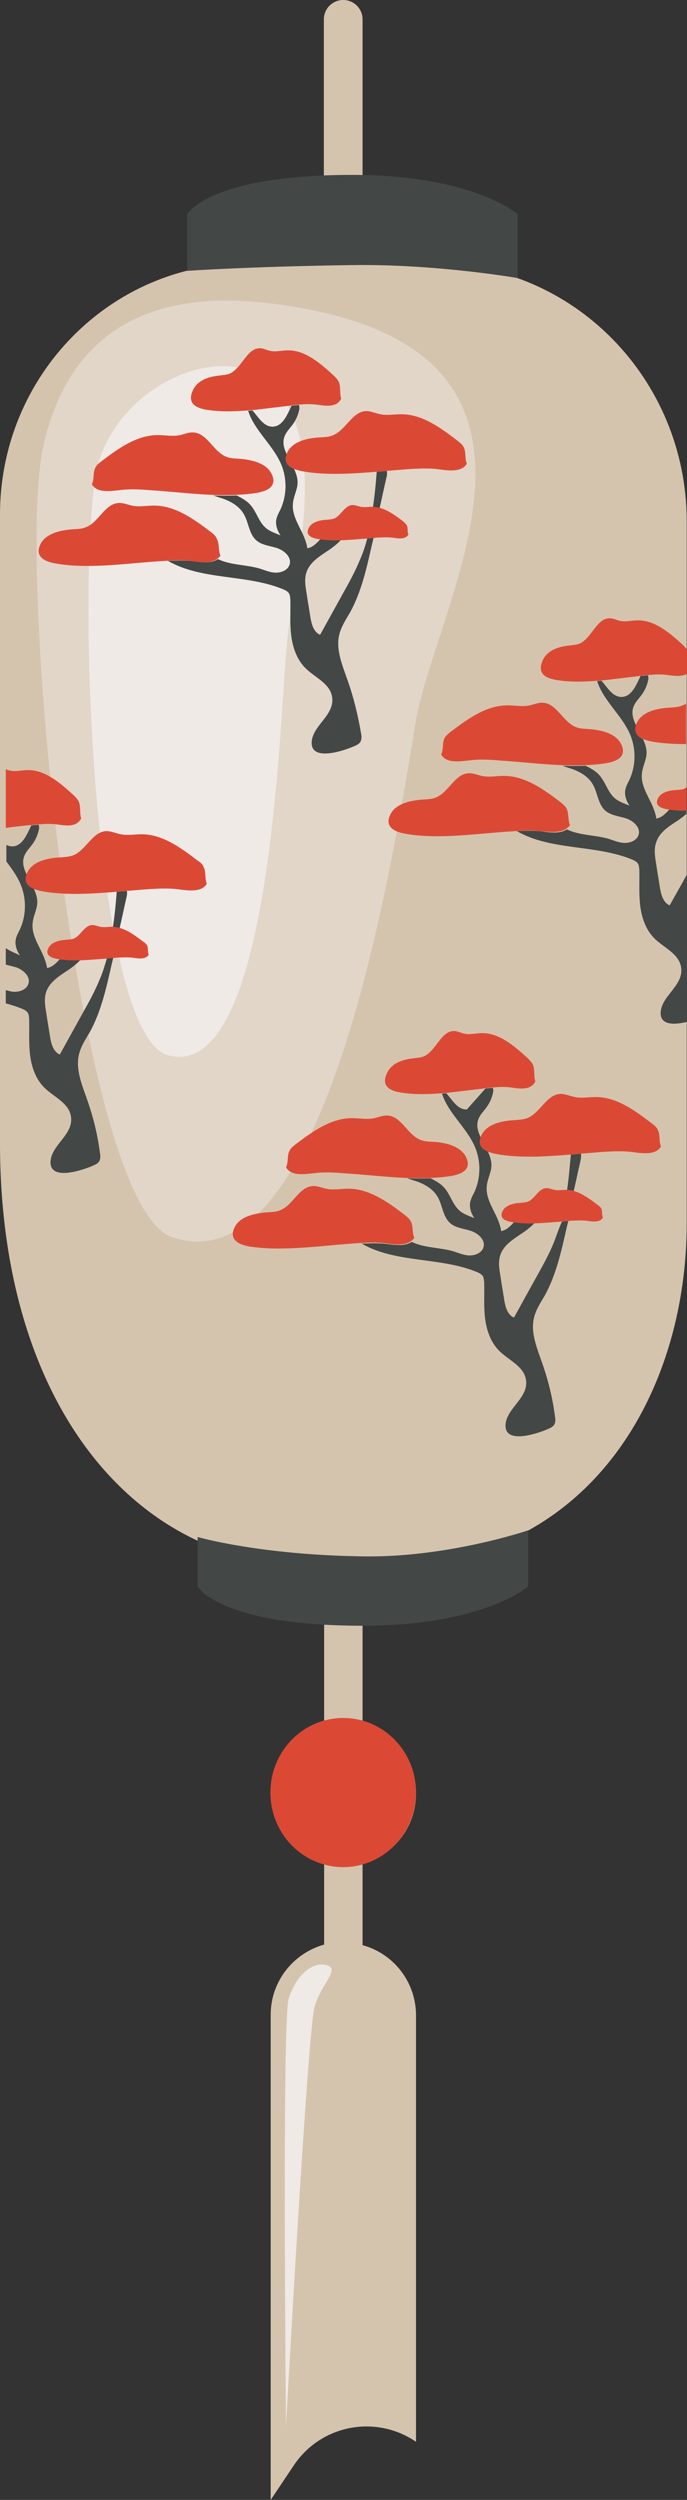
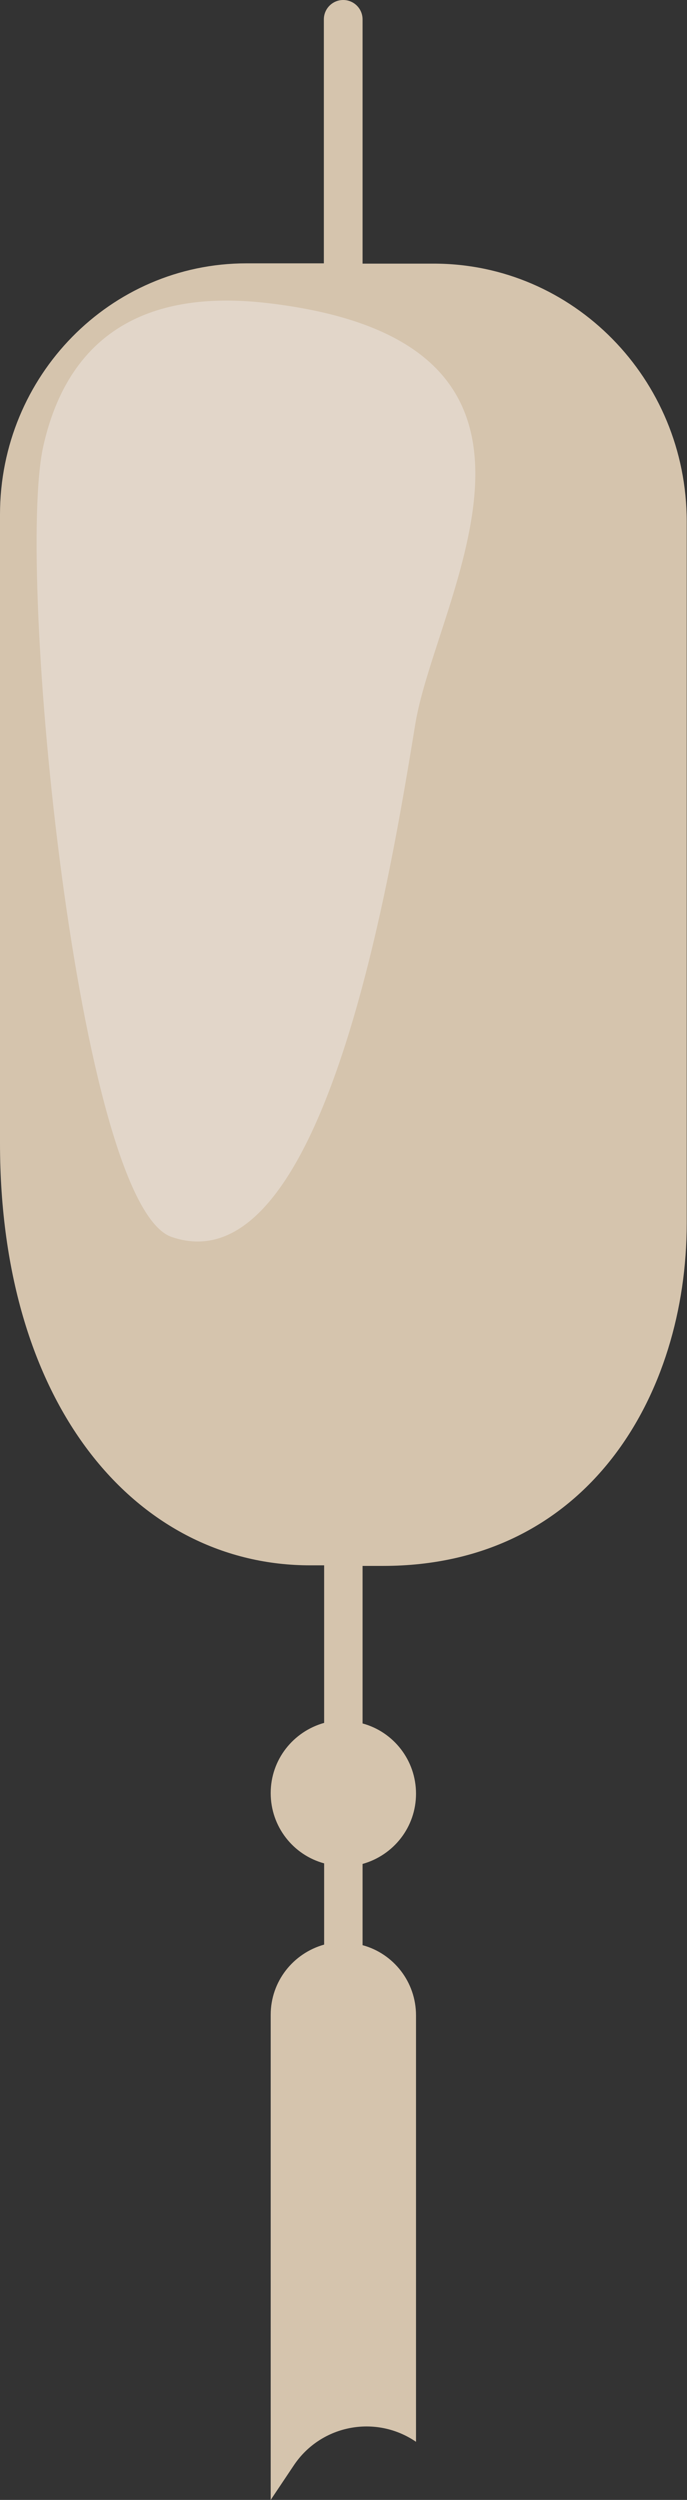
<svg xmlns="http://www.w3.org/2000/svg" height="864.8" preserveAspectRatio="xMidYMid meet" version="1.0" viewBox="0.0 0.0 237.8 864.8" width="237.8" zoomAndPan="magnify">
  <rect x="0.0" y="0.0" width="237.8" height="864.8" fill="#333333" stroke="none" />
  <g id="change1_1">
    <path d="M237.7,180.4v242.8c0,59.1-34.2,118.5-105.1,118.5h-7.1v54.5c10.7,2.9,18.5,12.7,18.5,24.3s-7.8,21.3-18.5,24.3 v28.1c10.7,2.9,18.5,12.7,18.5,24.3v147.5c-13.9-9.5-32.8-5.9-42.2,8l-8.1,12.1V697c0-11.6,7.8-21.3,18.5-24.3v-28.1 c-10.7-2.9-18.5-12.7-18.5-24.3s7.8-21.3,18.5-24.3v-54.5h-4.7C48.1,541.6,0,487.4,0,395.4V178c0-48,38.2-86.9,85.3-86.9h26.8V6.7 c0-3.7,3-6.7,6.7-6.7c3.7,0,6.7,3,6.7,6.7v84.5H150C198.4,91.1,237.7,131.1,237.7,180.4z" fill="#d5c4ad" />
  </g>
  <g id="change2_1">
    <path d="M143.8,250.2c-8.1,49.1-31.1,196.1-84.4,177.7C27,416.7,5.3,197.4,15,154.3c11.4-50.6,52.2-52.6,78.9-49.3 C208.3,119.1,151.1,206.4,143.8,250.2z" fill="#e2d6c9" />
  </g>
  <g id="change3_1">
-     <path d="M99.3,222.7c-2.6,26.8-5.4,152.6-41.3,142.3c-27.1-7.8-32.3-181.4-23.4-206.6c8.9-25.1,37.7-36.8,52.4-29.7 C117.3,143.3,101.9,195.7,99.3,222.7z M99.9,613.6c-2.3,8-0.2,15.6,4.7,17c4.9,1.4,1.9-6.4,4.2-14.4c2.3-8,9.1-13,4.2-14.4 C108.1,600.3,102.2,605.6,99.9,613.6z M113,679.8c-4.9-1.4-10.8,3.8-13.1,11.8c-2.3,8-0.9,147.6-0.9,147.6s7.5-137.1,9.9-145 C111.1,686.2,118,681.2,113,679.8z" fill="#efeae6" />
-   </g>
+     </g>
  <g id="change4_1">
-     <path d="M179.2,96.2c0,0-27.9-4.9-57.2-4.5c-35.9,0.5-57.2,2-57.2,2V74.1c0,0,7.4-13.6,57.2-13.6 c41.8,0,57.2,13.6,57.2,13.6V96.2z M182.8,529.4c0,0-27.9,9.5-57.2,9c-35.9-0.5-57.2-6.7-57.2-6.7v17.1c0,0,7.4,13.6,57.2,13.6 c41.8,0,57.2-13.6,57.2-13.6V529.4z M201.1,399.1c0.1,0.8,0,1.7-0.2,2.6c-0.8,3.4-1.5,6.8-2.3,10.3c-0.8-0.2-1.5-0.3-2.3-0.4 c0.6-4,0.9-8.1,1.3-12.2C198.7,399.3,199.9,399.2,201.1,399.1z M133.7,165.5c0.2-0.8,0.4-1.7,0.2-2.6c-1.2,0.1-2.3,0.2-3.5,0.3 c-0.3,4.1-0.7,8.1-1.3,12.2c0.8,0,1.6,0.2,2.3,0.4C132.2,172.3,132.9,168.9,133.7,165.5z M40.4,308.5c-0.3,4.1-0.7,8.1-1.3,12.2 c0.8,0,1.6,0.2,2.3,0.4c0.8-3.4,1.5-6.8,2.3-10.3c0.2-0.8,0.4-1.7,0.2-2.6C42.7,308.3,41.6,308.4,40.4,308.5z M34.6,338.6 c-1.7,4.2-3.9,8.2-6.1,12.1c-2.6,4.7-5.2,9.4-7.8,14.1c-2.3-1-3-3.8-3.4-6.3c-0.4-2.7-0.9-5.4-1.3-8.2c-0.4-2.4-0.8-4.9,0-7.2 c1.2-3.5,4.6-5.5,7.7-7.6c1.5-1,3-2.2,4.2-3.5c-2.4,0.1-4.8,0-7.1-0.3c-0.7,0.8-1.5,1.6-2.3,2.2c-0.7,0.5-1.4,0.8-2.2,1 c-0.3-1.9-1-3.7-1.8-5.4c-1.6-3.3-3.6-6.6-3.2-10.2c0.2-2.4,1.5-4.6,1.6-6.9c0.1-1.7-0.5-3.4-1.2-5c-1.9-0.9-3.2-2.3-2.4-4.7 c-1.1-2.3-1.8-4.5-0.8-6.8c0.6-1.4,1.7-2.5,2.6-3.7c1.2-1.6,2-3.4,2.4-5.4c0.1-0.5,0-1-0.1-1.5c-0.7,0.1-1.3,0.1-2,0.2 c-0.2,0-0.4,0-0.6,0.1c-1.5,3.1-3,7-6.4,7.2c-0.8,0-1.5-0.2-2.2-0.5v5.7c1.9,2.6,3.8,5.1,5,8.1c2,4.9,1.9,10.6-0.3,15.4 c-0.6,1.2-1.3,2.4-1.5,3.8c-0.2,1.8,0.4,3.6,1.5,5.2C5.1,329.6,3.4,329,2,328v5.7c1.2,0.3,2.4,0.6,3.5,0.9c2.4,0.8,5,3,4.4,5.5 c-0.5,2-2.7,3-4.8,3c-1.1,0-2.1-0.3-3.1-0.6v4.6c1.9,0.5,3.7,1.1,5.5,1.8c0.9,0.4,1.8,0.8,2.2,1.6c0.3,0.6,0.3,1.3,0.4,1.9 c0.1,4.2-0.2,8.3,0.3,12.5c0.5,4.1,1.9,8.3,4.9,11.3c3.2,3.2,8.3,5.2,9.2,9.7c1.3,6.4-6.5,9.9-7,15.7c-0.6,7.3,11.5,3.1,15,1.5 c0.7-0.3,1.4-0.7,1.8-1.3c0.5-0.8,0.5-1.9,0.3-2.9c-0.8-6.3-2.3-12.4-4.4-18.4c-1.8-5.2-4.2-10.7-2.8-16c0.7-2.7,2.3-5.1,3.7-7.5 c3.9-7.1,5.7-15.2,7.5-23.2c0.2-0.8,0.4-1.7,0.6-2.5c-0.7,0-1.4,0.1-2.2,0.2C36.3,333.9,35.6,336.3,34.6,338.6z M120.3,235.3 c-1.8-5.2-4.2-10.7-2.8-16c0.7-2.7,2.3-5.1,3.7-7.5c3.9-7.1,5.7-15.2,7.5-23.2c0.2-0.8,0.4-1.7,0.6-2.5c-0.7,0-1.4,0.1-2.2,0.2 c-0.6,2.4-1.4,4.8-2.4,7.1c-1.7,4.2-3.9,8.2-6.1,12.1c-2.6,4.7-5.2,9.4-7.8,14.1c-2.3-1-3-3.8-3.4-6.3c-0.4-2.7-0.9-5.4-1.3-8.2 c-0.4-2.4-0.8-4.9,0-7.2c1.2-3.5,4.6-5.5,7.7-7.6c1.5-1,3-2.2,4.2-3.5c-2.4,0.1-4.8,0-7.1-0.3c-0.7,0.8-1.5,1.6-2.3,2.2 c-0.7,0.5-1.4,0.8-2.2,1c-0.3-1.9-1-3.7-1.8-5.4c-1.6-3.3-3.6-6.6-3.2-10.2c0.2-2.4,1.5-4.6,1.6-6.9c0.1-1.7-0.5-3.4-1.2-5 c-1.9-0.9-3.2-2.3-2.4-4.7c-1.1-2.3-1.8-4.5-0.8-6.8c0.6-1.4,1.7-2.5,2.6-3.7c1.2-1.6,2-3.4,2.4-5.4c0.1-0.5,0-1-0.1-1.5 c-0.7,0.1-1.3,0.1-2,0.2c-0.2,0-0.4,0-0.6,0.1c-1.5,3.1-3,7-6.4,7.2c-3.2,0.1-4.9-3.1-7.1-5.6c-0.5,0-1,0.1-1.5,0.1 c2.1,6.8,8.7,11.9,11.5,18.7c2,4.9,1.9,10.6-0.3,15.4c-0.6,1.2-1.3,2.4-1.5,3.8c-0.2,1.8,0.4,3.6,1.5,5.2c-1.7-0.7-3.5-1.3-4.9-2.4 c-2.6-2.1-3.3-5.6-5.5-8.1c-1.3-1.5-3-2.4-4.8-3.3c-2.6,0.1-5.3,0.1-8,0c1,0.4,2,0.7,3,1c2.9,1,5.8,2.6,7.4,5.3 c1.8,2.9,1.8,6.9,4.4,9.2c1.9,1.7,4.7,1.9,7.2,2.7c2.4,0.8,5,3,4.4,5.5c-0.5,2-2.7,3-4.8,3c-2,0-3.9-0.9-5.9-1.5 c-4.7-1.3-9.9-1.1-14.2-3.2c-2.2,1.6-5.9,1.1-8.9,0.7c-2.8-0.3-5.6-0.2-8.4-0.1c11.7,6.8,27.1,4.6,39.8,9.8c0.9,0.4,1.8,0.8,2.2,1.6 c0.3,0.6,0.3,1.3,0.4,1.9c0.1,4.2-0.2,8.3,0.3,12.5c0.5,4.1,1.9,8.3,4.9,11.3c3.2,3.2,8.3,5.2,9.2,9.7c1.3,6.4-6.5,9.9-7,15.7 c-0.6,7.3,11.5,3.1,15,1.5c0.7-0.3,1.4-0.7,1.8-1.3c0.5-0.8,0.5-1.9,0.3-2.9C123.9,247.4,122.4,241.2,120.3,235.3z M234.7,283.8 c1-0.7,2-1.4,2.9-2.3v-1.2c-2,0-4-0.1-5.9-0.3c-0.7,0.8-1.5,1.6-2.3,2.2c-0.7,0.5-1.4,0.8-2.2,1c-0.3-1.9-1-3.7-1.8-5.4 c-1.6-3.3-3.6-6.6-3.2-10.2c0.2-2.4,1.5-4.6,1.6-6.9c0.1-1.7-0.5-3.4-1.2-5c-1.9-0.9-3.2-2.3-2.4-4.7c-1.1-2.3-1.8-4.5-0.8-6.8 c0.6-1.4,1.7-2.5,2.6-3.7c1.2-1.6,2-3.4,2.4-5.4c0.1-0.5,0-1-0.1-1.5c-0.7,0.1-1.3,0.1-2,0.2c-0.2,0-0.4,0-0.6,0.1 c-1.5,3.1-3,7-6.4,7.2c-3.2,0.1-4.9-3.1-7.1-5.6c-0.5,0-1,0.1-1.5,0.1c2.1,6.8,8.7,11.9,11.5,18.7c2,4.9,1.9,10.6-0.3,15.4 c-0.6,1.2-1.3,2.4-1.5,3.8c-0.2,1.8,0.4,3.6,1.5,5.2c-1.7-0.7-3.5-1.3-4.9-2.4c-2.6-2.1-3.3-5.6-5.5-8.1c-1.3-1.5-3-2.4-4.8-3.3 c-2.6,0.1-5.3,0.1-8,0c1,0.4,2,0.7,3,1c2.9,1,5.8,2.6,7.4,5.3c1.8,2.9,1.8,6.9,4.4,9.2c1.9,1.7,4.7,1.9,7.2,2.7c2.4,0.8,5,3,4.4,5.5 c-0.5,2-2.7,3-4.8,3c-2,0-3.9-0.9-5.9-1.5c-4.7-1.3-9.9-1.1-14.2-3.2c-2.2,1.6-5.9,1.1-8.9,0.7c-2.8-0.3-5.6-0.2-8.4-0.1 c11.7,6.8,27.1,4.6,39.8,9.8c0.9,0.4,1.8,0.8,2.2,1.6c0.3,0.6,0.3,1.3,0.4,1.9c0.1,4.2-0.2,8.3,0.3,12.5c0.5,4.1,1.9,8.3,4.9,11.3 c3.2,3.2,8.3,5.2,9.2,9.7c1.3,6.4-6.5,9.9-7,15.7c-0.4,4.7,4.6,4.6,9.1,3.5v-51c-2,3.6-4,7.1-6,10.7c-2.3-1-3-3.8-3.4-6.3 c-0.4-2.7-0.9-5.4-1.3-8.2c-0.4-2.4-0.8-4.9,0-7.2C228.2,287.9,231.6,285.8,234.7,283.8z M191.8,429.6c-1.7,4.2-3.9,8.2-6.1,12.1 c-2.6,4.7-5.2,9.4-7.8,14.1c-2.3-1-3-3.8-3.4-6.3c-0.4-2.7-0.9-5.4-1.3-8.2c-0.4-2.4-0.8-4.9,0-7.2c1.2-3.5,4.6-5.5,7.7-7.6 c1.5-1,3-2.2,4.2-3.5c-2.4,0.1-4.8,0-7.1-0.3c-0.7,0.8-1.5,1.6-2.3,2.2c-0.7,0.5-1.4,0.8-2.2,1c-0.3-1.9-1-3.7-1.8-5.4 c-1.6-3.3-3.6-6.6-3.2-10.2c0.2-2.4,1.5-4.6,1.6-6.9c0.1-1.7-0.5-3.4-1.2-5c-1.9-0.9-3.2-2.3-2.4-4.7c-1.1-2.3-1.8-4.5-0.8-6.8 c0.6-1.4,1.7-2.5,2.6-3.7c1.2-1.6,2-3.4,2.4-5.4c0.1-0.5,0-1-0.1-1.5c-0.7,0.1-1.3,0.1-2,0.2c-0.2,0-0.4,0-0.6,0.1l-6.4,7.2 c-3.2,0.1-4.9-3.1-7.1-5.6c-0.5,0-1,0.1-1.5,0.1c2.1,6.8,8.7,11.9,11.5,18.7c2,4.9,1.9,10.6-0.3,15.4c-0.6,1.2-1.3,2.4-1.5,3.8 c-0.2,1.8,0.4,3.6,1.5,5.2c-1.7-0.7-3.5-1.3-4.9-2.4c-2.6-2.1-3.3-5.6-5.5-8.1c-1.3-1.5-3-2.4-4.8-3.3c-2.6,0.1-5.3,0.1-8,0 c1,0.4,2,0.7,3,1c2.9,1,5.8,2.6,7.4,5.3c1.8,2.9,1.8,6.9,4.4,9.2c1.9,1.7,4.7,1.9,7.2,2.7c2.4,0.8,5,3,4.4,5.5c-0.5,2-2.7,3-4.8,3 c-2,0-3.9-0.9-5.9-1.5c-4.7-1.3-9.9-1.1-14.2-3.2c-2.2,1.6-5.9,1.1-8.9,0.7c-2.8-0.3-5.6-0.2-8.4-0.1c11.7,6.8,27.1,4.6,39.8,9.8 c0.9,0.4,1.8,0.8,2.2,1.6c0.3,0.6,0.3,1.3,0.4,1.9c0.1,4.2-0.2,8.3,0.3,12.5c0.5,4.1,1.9,8.3,4.9,11.3c3.2,3.2,8.3,5.2,9.2,9.7 c1.3,6.4-6.5,9.9-7,15.7c-0.6,7.3,11.5,3.1,15,1.5c0.7-0.3,1.4-0.7,1.8-1.3c0.5-0.8,0.5-1.9,0.3-2.9c-0.8-6.3-2.3-12.4-4.4-18.4 c-1.8-5.2-4.2-10.7-2.8-16c0.7-2.7,2.3-5.1,3.7-7.5c3.9-7.1,5.7-15.2,7.5-23.2c0.2-0.8,0.4-1.7,0.6-2.5c-0.7,0-1.4,0.1-2.2,0.2 C193.5,424.8,192.7,427.2,191.8,429.6z" fill="#434746" />
-   </g>
+     </g>
  <g id="change5_1">
-     <path d="M144,620.1c0,14.2-11.3,25.8-25.2,25.8s-25.2-11.5-25.2-25.8s11.3-25.8,25.2-25.8S144,605.8,144,620.1z M11.2,285.4c0.7-0.1,1.3-0.1,2-0.2c2.2-0.2,4.4-0.3,6.5,0c3,0.4,6.8,1.1,8.4-2.1c-0.6-1.8-0.1-4-0.8-5.7c-0.4-0.9-1.1-1.6-1.8-2.3 c-4.7-4.3-9.9-8.8-15.9-8.7c-2,0-4,0.6-6,0.2c-0.5-0.1-1.1-0.3-1.6-0.5v20.3c2.9-0.4,5.8-0.7,8.6-1C10.8,285.5,11,285.4,11.2,285.4z M70.7,141.6c4.7,0.9,9.7,0.8,14.9,0.4c0.5,0,1-0.1,1.5-0.1c4.6-0.5,9.2-1.1,13.5-1.6c0.2,0,0.4,0,0.6-0.1c0.7-0.1,1.3-0.1,2-0.2 c2.2-0.2,4.4-0.3,6.5,0c3,0.4,6.8,1.1,8.4-2.1c-0.6-1.8-0.1-4-0.8-5.7c-0.4-0.9-1.1-1.6-1.8-2.3c-4.7-4.3-9.9-8.8-15.9-8.7 c-2,0-4,0.6-6,0.2c-1.4-0.3-2.7-1.1-4.1-0.9c-4,0.3-5.9,6.7-9.7,8.6c-1.2,0.6-2.5,0.6-3.7,0.8c-3.3,0.3-7.9,1.4-9.5,5.5 C64.9,139.5,67.8,141,70.7,141.6z M49.5,325.7c-2.5-1.9-5.2-3.9-8.1-4.7c-0.8-0.2-1.5-0.3-2.3-0.4c-0.1,0-0.3,0-0.4,0 c-1.3,0-2.7,0.3-4,0c-0.9-0.2-1.8-0.6-2.8-0.6c-2.7,0.1-3.9,3.7-6.4,4.7c-0.8,0.3-1.7,0.3-2.5,0.4c-2.2,0.1-5.3,0.7-6.3,3 c-1.1,2.3,0.9,3.2,2.9,3.6c0.4,0.1,0.8,0.1,1.2,0.2c2.3,0.3,4.7,0.4,7.1,0.3c3.1-0.1,6.1-0.4,9.1-0.6c0.7-0.1,1.5-0.1,2.2-0.2 c0.3,0,0.6,0,0.9-0.1c1.9-0.1,3.8-0.2,5.8,0c2,0.3,4.6,0.7,5.6-1.1c-0.5-1-0.1-2.2-0.6-3.2C50.5,326.4,50,326,49.5,325.7z M68.4,297.7c-5.8-4.4-12.1-9.1-19.4-9.1c-2.4,0-4.9,0.5-7.2,0c-1.7-0.3-3.3-1.1-5-1.1c-4.8,0.2-7,6.6-11.5,8.4 c-1.4,0.5-3,0.6-4.5,0.7c-4,0.2-9.5,1.2-11.4,5.3c-0.1,0.3-0.2,0.5-0.3,0.8c-0.8,2.4,0.5,3.9,2.4,4.7c0.9,0.4,2,0.7,3,0.9 c8.1,1.5,17.1,0.9,25.8,0.2c1.2-0.1,2.4-0.2,3.5-0.3c2.5-0.2,5-0.4,7.4-0.6c3.4-0.2,6.9-0.4,10.3,0c3.6,0.5,8.3,1.2,10.1-1.9 c-0.8-1.8-0.2-4-1.1-5.7C70.2,299,69.3,298.3,68.4,297.7z M153.9,255.3c-0.9,1.7-0.3,4-1.2,5.7c1.8,3.2,6.5,2.4,10.1,2 c3.4-0.4,6.9-0.2,10.3,0.1c6.7,0.4,14.1,1.3,21.4,1.6c2.7,0.1,5.4,0.1,8,0c2.5-0.1,5-0.3,7.4-0.7c3.6-0.6,7.1-2.2,5.2-6.4 c-1.9-4.1-7.4-5.1-11.3-5.4c-1.5-0.1-3.1-0.1-4.5-0.7c-4.5-1.8-6.6-8.2-11.4-8.4c-1.7-0.1-3.3,0.7-5,1c-2.4,0.4-4.8-0.1-7.2-0.1 c-7.3,0-13.7,4.6-19.5,9C155.3,253.7,154.4,254.4,153.9,255.3z M137.9,377.8c4.7,0.9,9.7,0.8,14.9,0.4c0.5,0,1-0.1,1.5-0.1 c4.6-0.5,9.2-1.1,13.5-1.6c0.2,0,0.4,0,0.6-0.1c0.7-0.1,1.3-0.1,2-0.2c2.2-0.2,4.4-0.3,6.5,0c3,0.4,6.8,1.1,8.4-2.1 c-0.6-1.8-0.1-4-0.8-5.7c-0.4-0.9-1.1-1.6-1.8-2.3c-4.7-4.3-9.9-8.8-15.9-8.7c-2,0-4,0.6-6,0.2c-1.4-0.3-2.7-1.1-4.1-0.9 c-4,0.3-5.9,6.7-9.7,8.6c-1.2,0.6-2.5,0.6-3.7,0.8c-3.3,0.3-7.9,1.4-9.5,5.5C132,375.7,135,377.2,137.9,377.8z M141.4,184.9 c-0.5-1-0.1-2.2-0.6-3.2c-0.3-0.5-0.8-0.9-1.2-1.3c-2.5-1.9-5.2-3.9-8.1-4.7c-0.8-0.2-1.5-0.3-2.3-0.4c-0.1,0-0.3,0-0.4,0 c-1.3,0-2.7,0.3-4,0c-0.9-0.2-1.8-0.6-2.8-0.6c-2.7,0.1-3.9,3.7-6.4,4.7c-0.8,0.3-1.7,0.3-2.5,0.4c-2.2,0.1-5.3,0.7-6.3,3 c-1.1,2.3,0.9,3.2,2.9,3.6c0.4,0.1,0.8,0.1,1.2,0.2c2.3,0.3,4.7,0.4,7.1,0.3c3.1-0.1,6.1-0.4,9.1-0.6c0.7-0.1,1.5-0.1,2.2-0.2 c0.3,0,0.6,0,0.9-0.1c1.9-0.1,3.8-0.2,5.8,0C137.8,186.3,140.4,186.7,141.4,184.9z M196.1,286.6c0.4-0.3,0.9-0.7,1.2-1.2 c-0.8-1.8-0.3-4-1.2-5.7c-0.5-1-1.4-1.6-2.2-2.3c-5.8-4.4-12.2-9-19.5-9c-2.4,0-4.8,0.5-7.2,0.1c-1.7-0.3-3.3-1.1-5-1 c-4.8,0.2-6.9,6.7-11.4,8.4c-1.4,0.6-3,0.6-4.5,0.7c-4,0.3-9.5,1.3-11.3,5.4c-1.9,4.1,1.7,5.8,5.2,6.4c11.6,2.1,25.1-0.1,36.8-0.8 c0.6,0,1.3-0.1,1.9-0.1c2.8-0.2,5.6-0.3,8.4,0.1C190.2,287.7,193.9,288.3,196.1,286.6z M110.8,151.3c-4,0.2-9.5,1.2-11.4,5.3 c-0.1,0.3-0.2,0.5-0.3,0.8c-0.8,2.4,0.5,3.9,2.4,4.7c0.9,0.4,2,0.7,3,0.9c8.1,1.5,17.1,0.9,25.8,0.2c1.2-0.1,2.4-0.2,3.5-0.3 c2.5-0.2,5-0.4,7.4-0.6c3.4-0.2,6.9-0.4,10.3,0c3.6,0.5,8.3,1.2,10.1-1.9c-0.8-1.8-0.2-4-1.1-5.7c-0.5-1-1.4-1.6-2.2-2.3 c-5.8-4.4-12.1-9.1-19.4-9.1c-2.4,0-4.9,0.5-7.2,0c-1.7-0.3-3.3-1.1-5-1.1c-4.8,0.2-7,6.6-11.5,8.4 C113.9,151.2,112.3,151.2,110.8,151.3z M231.8,244.8c-4,0.2-9.5,1.2-11.4,5.3c-0.1,0.3-0.2,0.5-0.3,0.8c-0.8,2.4,0.5,3.9,2.4,4.7 c0.9,0.4,2,0.7,3,0.9c3.8,0.7,7.9,0.9,12,0.9v-14c-0.4,0.3-0.9,0.5-1.4,0.7C234.9,244.6,233.3,244.7,231.8,244.8z M72.8,183.9 c-5.8-4.4-12.2-9-19.5-9c-2.4,0-4.8,0.5-7.2,0.1c-1.7-0.3-3.3-1.1-5-1c-4.8,0.2-6.9,6.7-11.4,8.4c-1.4,0.6-3,0.6-4.5,0.7 c-4,0.3-9.5,1.3-11.3,5.4c-1.9,4.1,1.7,5.8,5.2,6.4c11.6,2.1,25.1-0.1,36.8-0.8c0.6,0,1.3-0.1,1.9-0.1c2.8-0.2,5.6-0.3,8.4,0.1 c3,0.4,6.7,0.9,8.9-0.7c0.4-0.3,0.9-0.7,1.2-1.2c-0.8-1.8-0.3-4-1.2-5.7C74.6,185.2,73.7,184.6,72.8,183.9z M206.7,416.7 c-2.5-1.9-5.2-3.9-8.1-4.7c-0.8-0.2-1.5-0.3-2.3-0.4c-0.1,0-0.3,0-0.4,0c-1.3,0-2.7,0.3-4,0c-0.9-0.2-1.8-0.6-2.8-0.6 c-2.7,0.1-3.9,3.7-6.4,4.7c-0.8,0.3-1.7,0.3-2.5,0.4c-2.2,0.1-5.3,0.7-6.3,3c-1.1,2.3,0.9,3.2,2.9,3.6c0.4,0.1,0.8,0.1,1.2,0.2 c2.3,0.3,4.7,0.4,7.1,0.3c3.1-0.1,6.1-0.4,9.1-0.6c0.7-0.1,1.5-0.1,2.2-0.2c0.3,0,0.6,0,0.9-0.1c1.9-0.1,3.8-0.2,5.8,0 c2,0.3,4.6,0.7,5.6-1.1c-0.5-1-0.1-2.2-0.6-3.2C207.7,417.4,207.2,417,206.7,416.7z M225.6,388.6c-5.8-4.4-12.1-9.1-19.4-9.1 c-2.4,0-4.9,0.5-7.2,0c-1.7-0.3-3.3-1.1-5-1.1c-4.8,0.2-7,6.6-11.5,8.4c-1.4,0.5-3,0.6-4.5,0.7c-4,0.2-9.5,1.2-11.4,5.3 c-0.1,0.3-0.2,0.5-0.3,0.8c-0.8,2.4,0.5,3.9,2.4,4.7c0.9,0.4,2,0.7,3,0.9c8.1,1.5,17.1,0.9,25.8,0.2c1.2-0.1,2.4-0.2,3.5-0.3 c2.5-0.2,5-0.4,7.4-0.6c3.4-0.2,6.9-0.4,10.3,0c3.6,0.5,8.3,1.2,10.1-1.9c-0.8-1.8-0.2-4-1.1-5.7C227.4,390,226.5,389.3,225.6,388.6 z M236.6,223.3c-4.7-4.3-9.9-8.8-15.9-8.7c-2,0-4,0.6-6,0.2c-1.4-0.3-2.7-1.1-4.1-0.9c-4,0.3-5.9,6.7-9.7,8.6 c-1.2,0.6-2.5,0.6-3.7,0.8c-3.3,0.3-7.9,1.4-9.5,5.5c-1.7,4.2,1.2,5.7,4.2,6.3c4.7,0.9,9.7,0.8,14.9,0.4c0.5,0,1-0.1,1.5-0.1 c4.6-0.5,9.2-1.1,13.5-1.6c0.2,0,0.4,0,0.6-0.1c0.7-0.1,1.3-0.1,2-0.2c2.2-0.2,4.4-0.3,6.5,0c2.3,0.3,5,0.7,6.9-0.4v-8.5 C237.3,224.1,236.9,223.7,236.6,223.3z M234,273.3c-2.2,0.1-5.3,0.7-6.3,3c-1.1,2.3,0.9,3.2,2.9,3.6c0.4,0.1,0.8,0.1,1.2,0.2 c1.9,0.3,3.9,0.4,5.9,0.3v-5v-3.1c-0.4,0.3-0.7,0.5-1.2,0.7C235.7,273.2,234.8,273.2,234,273.3z M88.9,170.5 c3.6-0.6,7.1-2.2,5.2-6.4c-1.9-4.1-7.4-5.1-11.3-5.4c-1.5-0.1-3.1-0.1-4.5-0.7c-4.5-1.8-6.6-8.2-11.4-8.4c-1.7-0.1-3.3,0.7-5,1 c-2.4,0.4-4.8-0.1-7.2-0.1c-7.3,0-13.7,4.6-19.5,9c-0.9,0.7-1.7,1.3-2.2,2.3c-0.9,1.7-0.3,4-1.2,5.7c1.8,3.2,6.5,2.4,10.1,2 c3.4-0.4,6.9-0.2,10.3,0.1c6.7,0.4,14.1,1.3,21.4,1.6c2.7,0.1,5.4,0.1,8,0C84,171.1,86.5,170.9,88.9,170.5z M123,430.1 c0.6,0,1.3-0.1,1.9-0.1c2.8-0.2,5.6-0.3,8.4,0.1c3,0.4,6.7,0.9,8.9-0.7c0.4-0.3,0.9-0.7,1.2-1.2c-0.8-1.8-0.3-4-1.2-5.7 c-0.5-1-1.4-1.6-2.2-2.3c-5.8-4.4-12.2-9-19.5-9c-2.4,0-4.8,0.5-7.2,0.1c-1.7-0.3-3.3-1.1-5-1c-4.8,0.2-6.9,6.7-11.4,8.4 c-1.4,0.6-3,0.6-4.5,0.7c-4,0.3-9.5,1.3-11.3,5.4c-1.9,4.1,1.7,5.8,5.2,6.4C97.8,433,111.3,430.9,123,430.1z M150,395 c-1.5-0.1-3.1-0.1-4.5-0.7c-4.5-1.8-6.6-8.2-11.4-8.4c-1.7-0.1-3.3,0.7-5,1c-2.4,0.4-4.8-0.1-7.2-0.1c-7.3,0-13.7,4.6-19.5,9 c-0.9,0.7-1.7,1.3-2.2,2.3c-0.9,1.7-0.3,4-1.2,5.7c1.8,3.2,6.5,2.4,10.1,2c3.4-0.4,6.9-0.2,10.3,0.1c6.7,0.4,14.1,1.3,21.4,1.6 c2.7,0.1,5.4,0.1,8,0c2.5-0.1,5-0.3,7.4-0.7c3.6-0.6,7.1-2.2,5.2-6.4C159.4,396.3,153.9,395.2,150,395z" fill="#db4935" />
-   </g>
+     </g>
</svg>